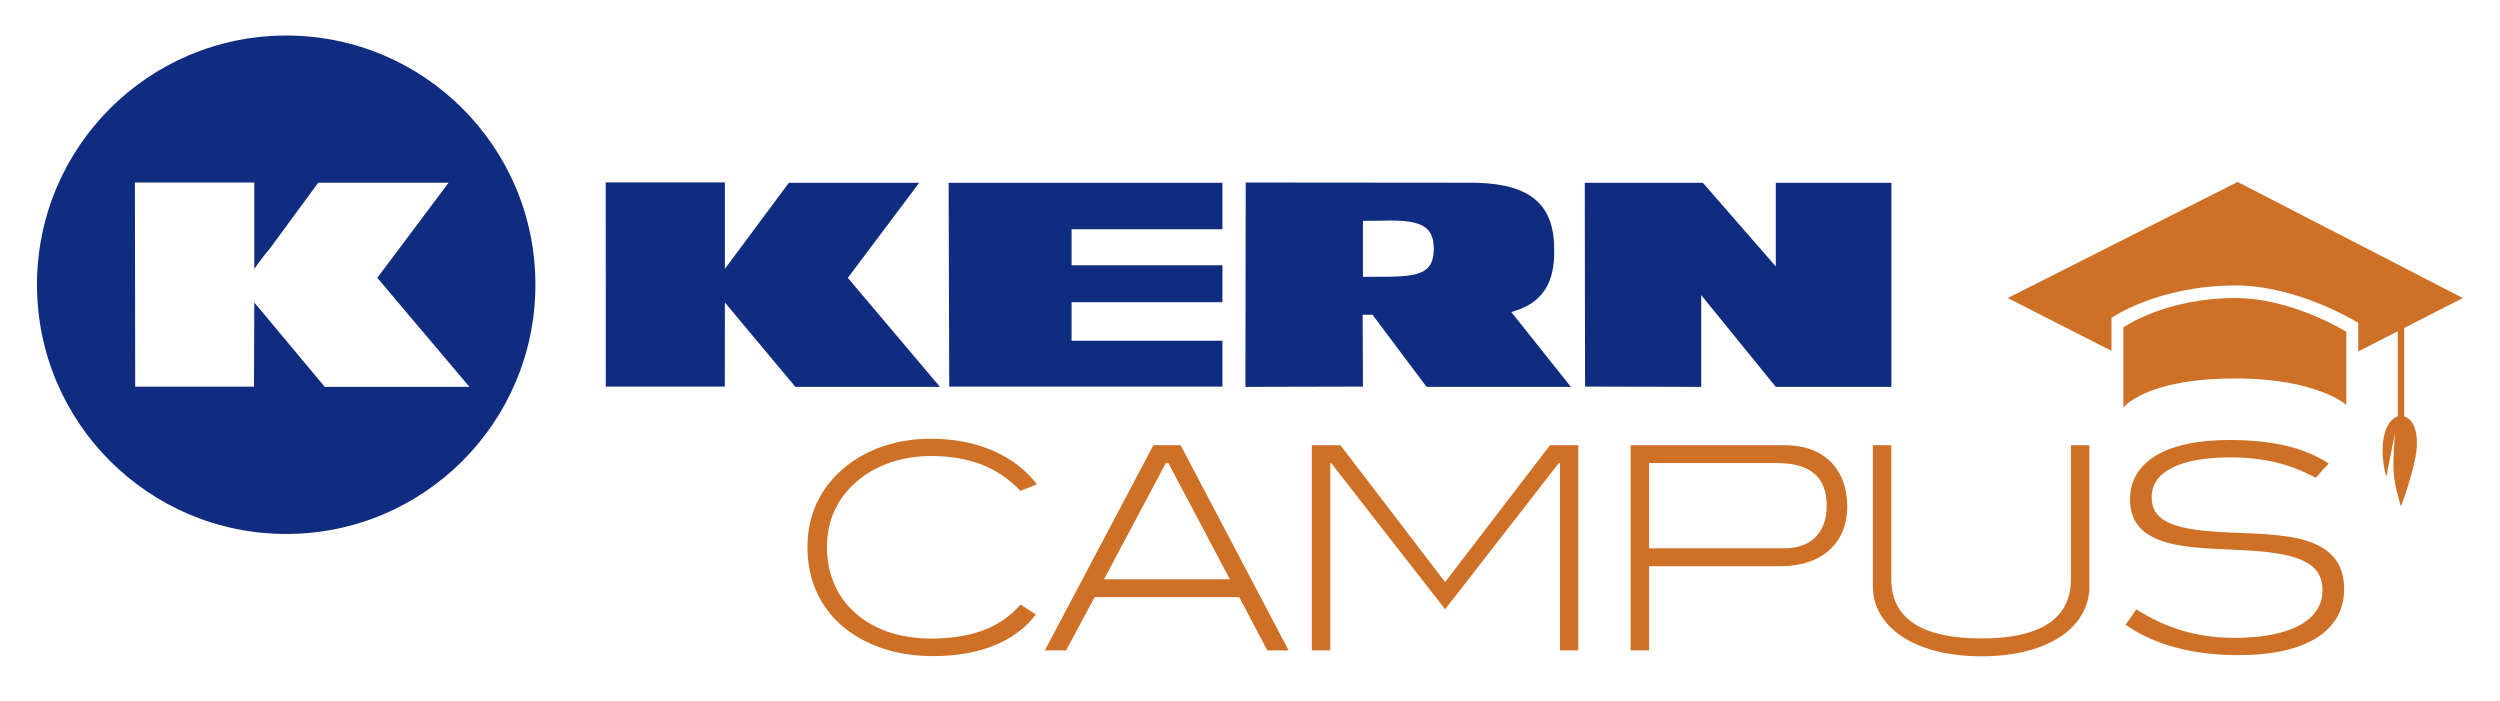
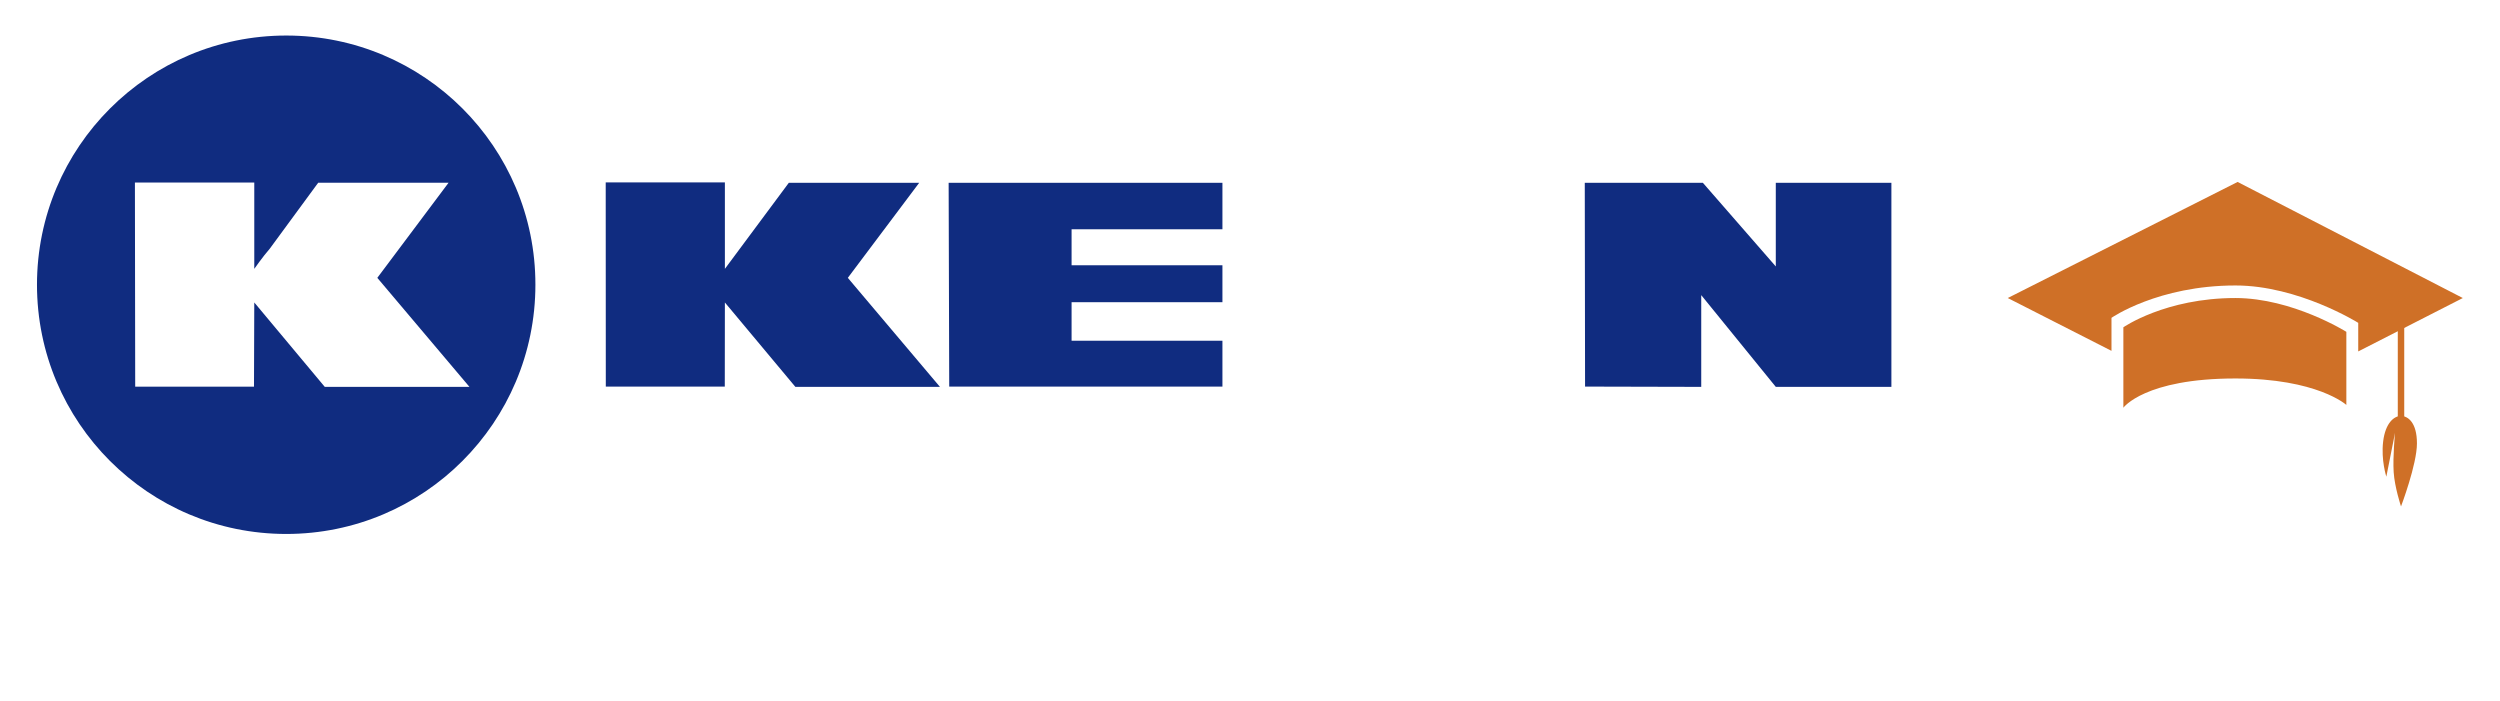
<svg xmlns="http://www.w3.org/2000/svg" version="1.1" id="Ebene_1" x="0px" y="0px" viewBox="0 0 258.87 72.58" style="enable-background:new 0 0 258.87 72.58;" xml:space="preserve">
  <style type="text/css"> .st0{fill:#102C80;} .st1{fill:#CF7027;} .st2{fill:none;stroke:#CF7027;stroke-width:0.668;stroke-miterlimit:10;} </style>
  <polygon class="st0" points="62.73,40.03 75.05,40.03 75.06,31.32 82.36,40.06 97.33,40.06 87.79,28.77 95.18,18.93 81.68,18.93 75.06,27.84 75.06,18.89 62.72,18.89 62.73,40.03 " />
  <polygon class="st0" points="98.23,18.93 98.29,40.03 126.58,40.03 126.58,35.28 110.96,35.28 110.96,31.29 126.58,31.29 126.58,27.47 110.96,27.47 110.96,23.74 126.58,23.74 126.58,18.93 98.23,18.93 " />
-   <path class="st0" d="M156.49,32.31c3.1-0.86,4.57-2.83,4.44-6.68c-0.06-4.96-3.09-6.79-9.05-6.71l-22.89-0.02l-0.03,21.16 l12.17-0.03l-0.03-7.44h1.02l5.6,7.47h14.94L156.49,32.31L156.49,32.31z M142.41,28.66h-1.28v-5.8h1.41 c3.8-0.11,5.94,0.06,5.93,2.91C148.46,28.61,146.46,28.66,142.41,28.66" />
  <polygon class="st0" points="164.1,18.93 176.33,18.93 183.88,27.59 183.88,18.93 195.85,18.93 195.85,40.06 183.88,40.06 176.16,30.56 176.16,40.06 164.13,40.03 164.1,18.93 " />
  <path class="st0" d="M29.64,3.68c-14.25,0-25.81,11.55-25.81,25.8c0,14.25,11.55,25.81,25.81,25.81c14.25,0,25.8-11.55,25.8-25.81 C55.45,15.23,43.9,3.68,29.64,3.68 M33.63,40.06l-7.3-8.74l-0.03,8.72H14l-0.03-21.14h12.36v8.94c0,0,0.91-1.3,1.59-2.07l5.03-6.85 h13.5l-7.38,9.85l9.54,11.29H33.63L33.63,40.06z" />
-   <path class="st1" d="M107.38,50.15c-2.35-3.02-6.19-4.72-11.01-4.72c-3.46,0-6.57,1.06-8.83,2.91c-2.61,2.14-3.93,4.96-3.93,8.33 c0,4.23,2.05,7.66,5.75,9.6c2.11,1.12,4.52,1.67,7.28,1.67c4.87,0,8.54-1.56,10.62-4.31l-1.59-1.03c-2.11,2.44-5.13,3.52-9.3,3.52 c-6.43,0-10.74-3.84-10.74-9.45c0-2.91,1.14-5.28,3.43-7.1c1.85-1.47,4.49-2.35,7.31-2.35c3.93,0,6.93,1.12,9.3,3.61L107.38,50.15 L107.38,50.15z M133.43,67.34L122.25,46.1h-2.82l-11.24,21.25h2.2l2.96-5.52h14.97l2.91,5.52H133.43L133.43,67.34z M127.35,59.98 h-13.03l6.4-12.03h0.26L127.35,59.98L127.35,59.98z M163.43,67.34V46.1h-2.93l-10.86,14.17L138.8,46.1h-2.96v21.25h1.91v-19.4h0.09 l11.8,15.14l11.77-15.14h0.12v19.4H163.43L163.43,67.34z M184.87,46.1h-16.02v21.25h1.91v-8.72h13.62c4.28,0,6.9-2.41,6.9-6.19 C191.27,48.53,188.8,46.1,184.87,46.1L184.87,46.1z M184.72,56.78h-13.97v-8.83h13.26c3.43,0,5.14,1.44,5.14,4.4 C189.15,55.17,187.54,56.78,184.72,56.78L184.72,56.78z M216.35,60.71V46.1h-1.91v13.88c0,4.05-3.11,6.13-9.27,6.13 c-6.19,0-9.33-2.08-9.33-6.13V46.1h-1.91v14.61c0,4.2,4.31,7.25,11.24,7.25C212.1,67.96,216.35,64.94,216.35,60.71L216.35,60.71z M239.78,49.47l1.35-1.47c-2.49-1.67-5.9-2.44-10.3-2.44c-6.63,0-10.27,2.32-10.27,6.13c0,2.11,1,3.46,3.11,4.26 c1.94,0.73,4.64,0.85,8.19,1c5.81,0.26,8.63,1.14,8.63,4.17c0,3.05-3.2,4.93-9.13,4.93c-3.73,0-6.99-0.94-10.15-2.96l-1.11,1.61 c2.96,2.05,6.9,3.14,11.68,3.14c7.1,0,10.95-2.55,10.95-6.84c0-2.29-1-3.82-3.11-4.72s-5.02-1-8.72-1.14 c-5.37-0.23-8.1-0.94-8.1-3.67c0-2.58,2.85-4.11,8.16-4.11C234.2,47.36,237.05,47.98,239.78,49.47L239.78,49.47z" />
  <path class="st1" d="M255.02,30.86L231.7,18.84l-23.8,12.02l10.74,5.47l0-3.42c0,0,4.82-3.35,12.84-3.35 c6.53,0,12.71,3.87,12.71,3.87v2.96L255.02,30.86L255.02,30.86z" />
  <path class="st1" d="M219.87,33.89v8.33c0,0,2.19-3.03,11.6-3.03c8.49,0,11.49,2.74,11.49,2.74v-7.57c0,0-5.58-3.5-11.49-3.5 C224.22,30.86,219.87,33.89,219.87,33.89L219.87,33.89z" />
  <line class="st2" x1="248.62" y1="32.57" x2="248.62" y2="44.27" />
  <path class="st1" d="M248.62,52.44c0,0-0.66-1.99-0.76-3.55c-0.1-1.56,0.14-4.07,0.14-4.07l-0.9,4.54c0,0-0.56-1.72-0.33-3.64 c0.23-1.92,1.13-2.65,1.84-2.65c0.71,0,1.66,0.66,1.66,2.84C250.27,48.09,248.62,52.44,248.62,52.44L248.62,52.44z" />
</svg>